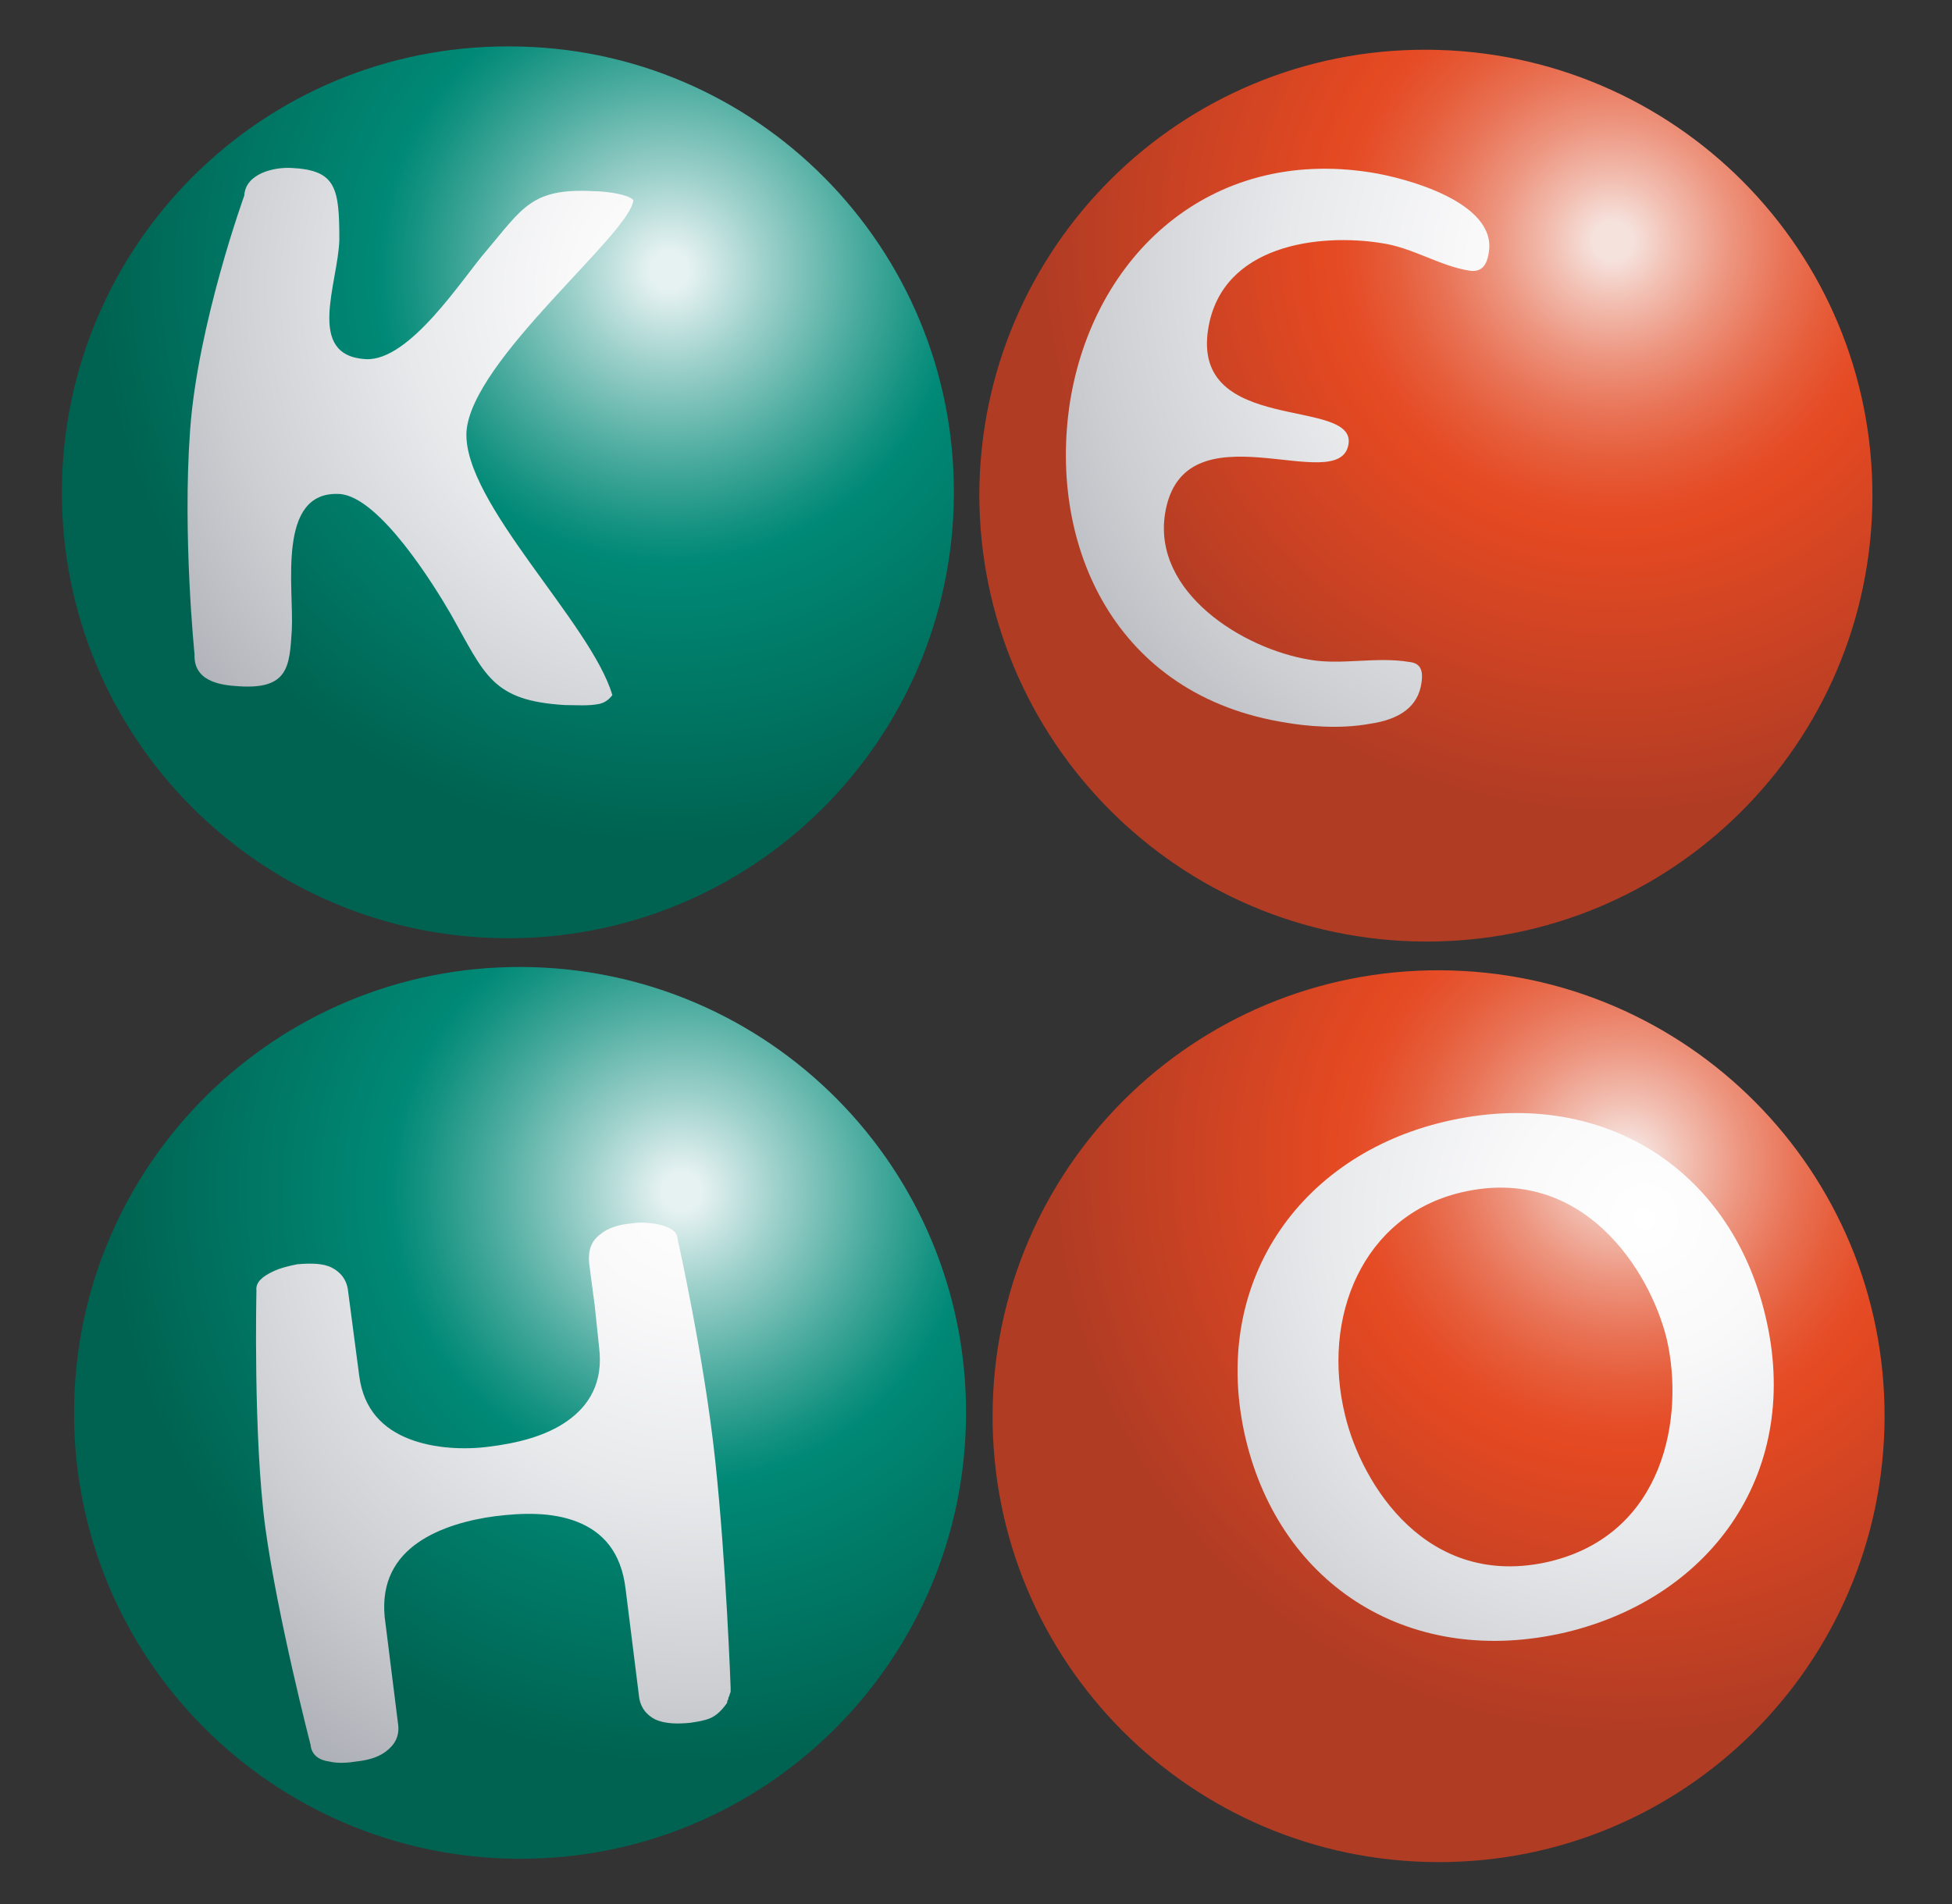
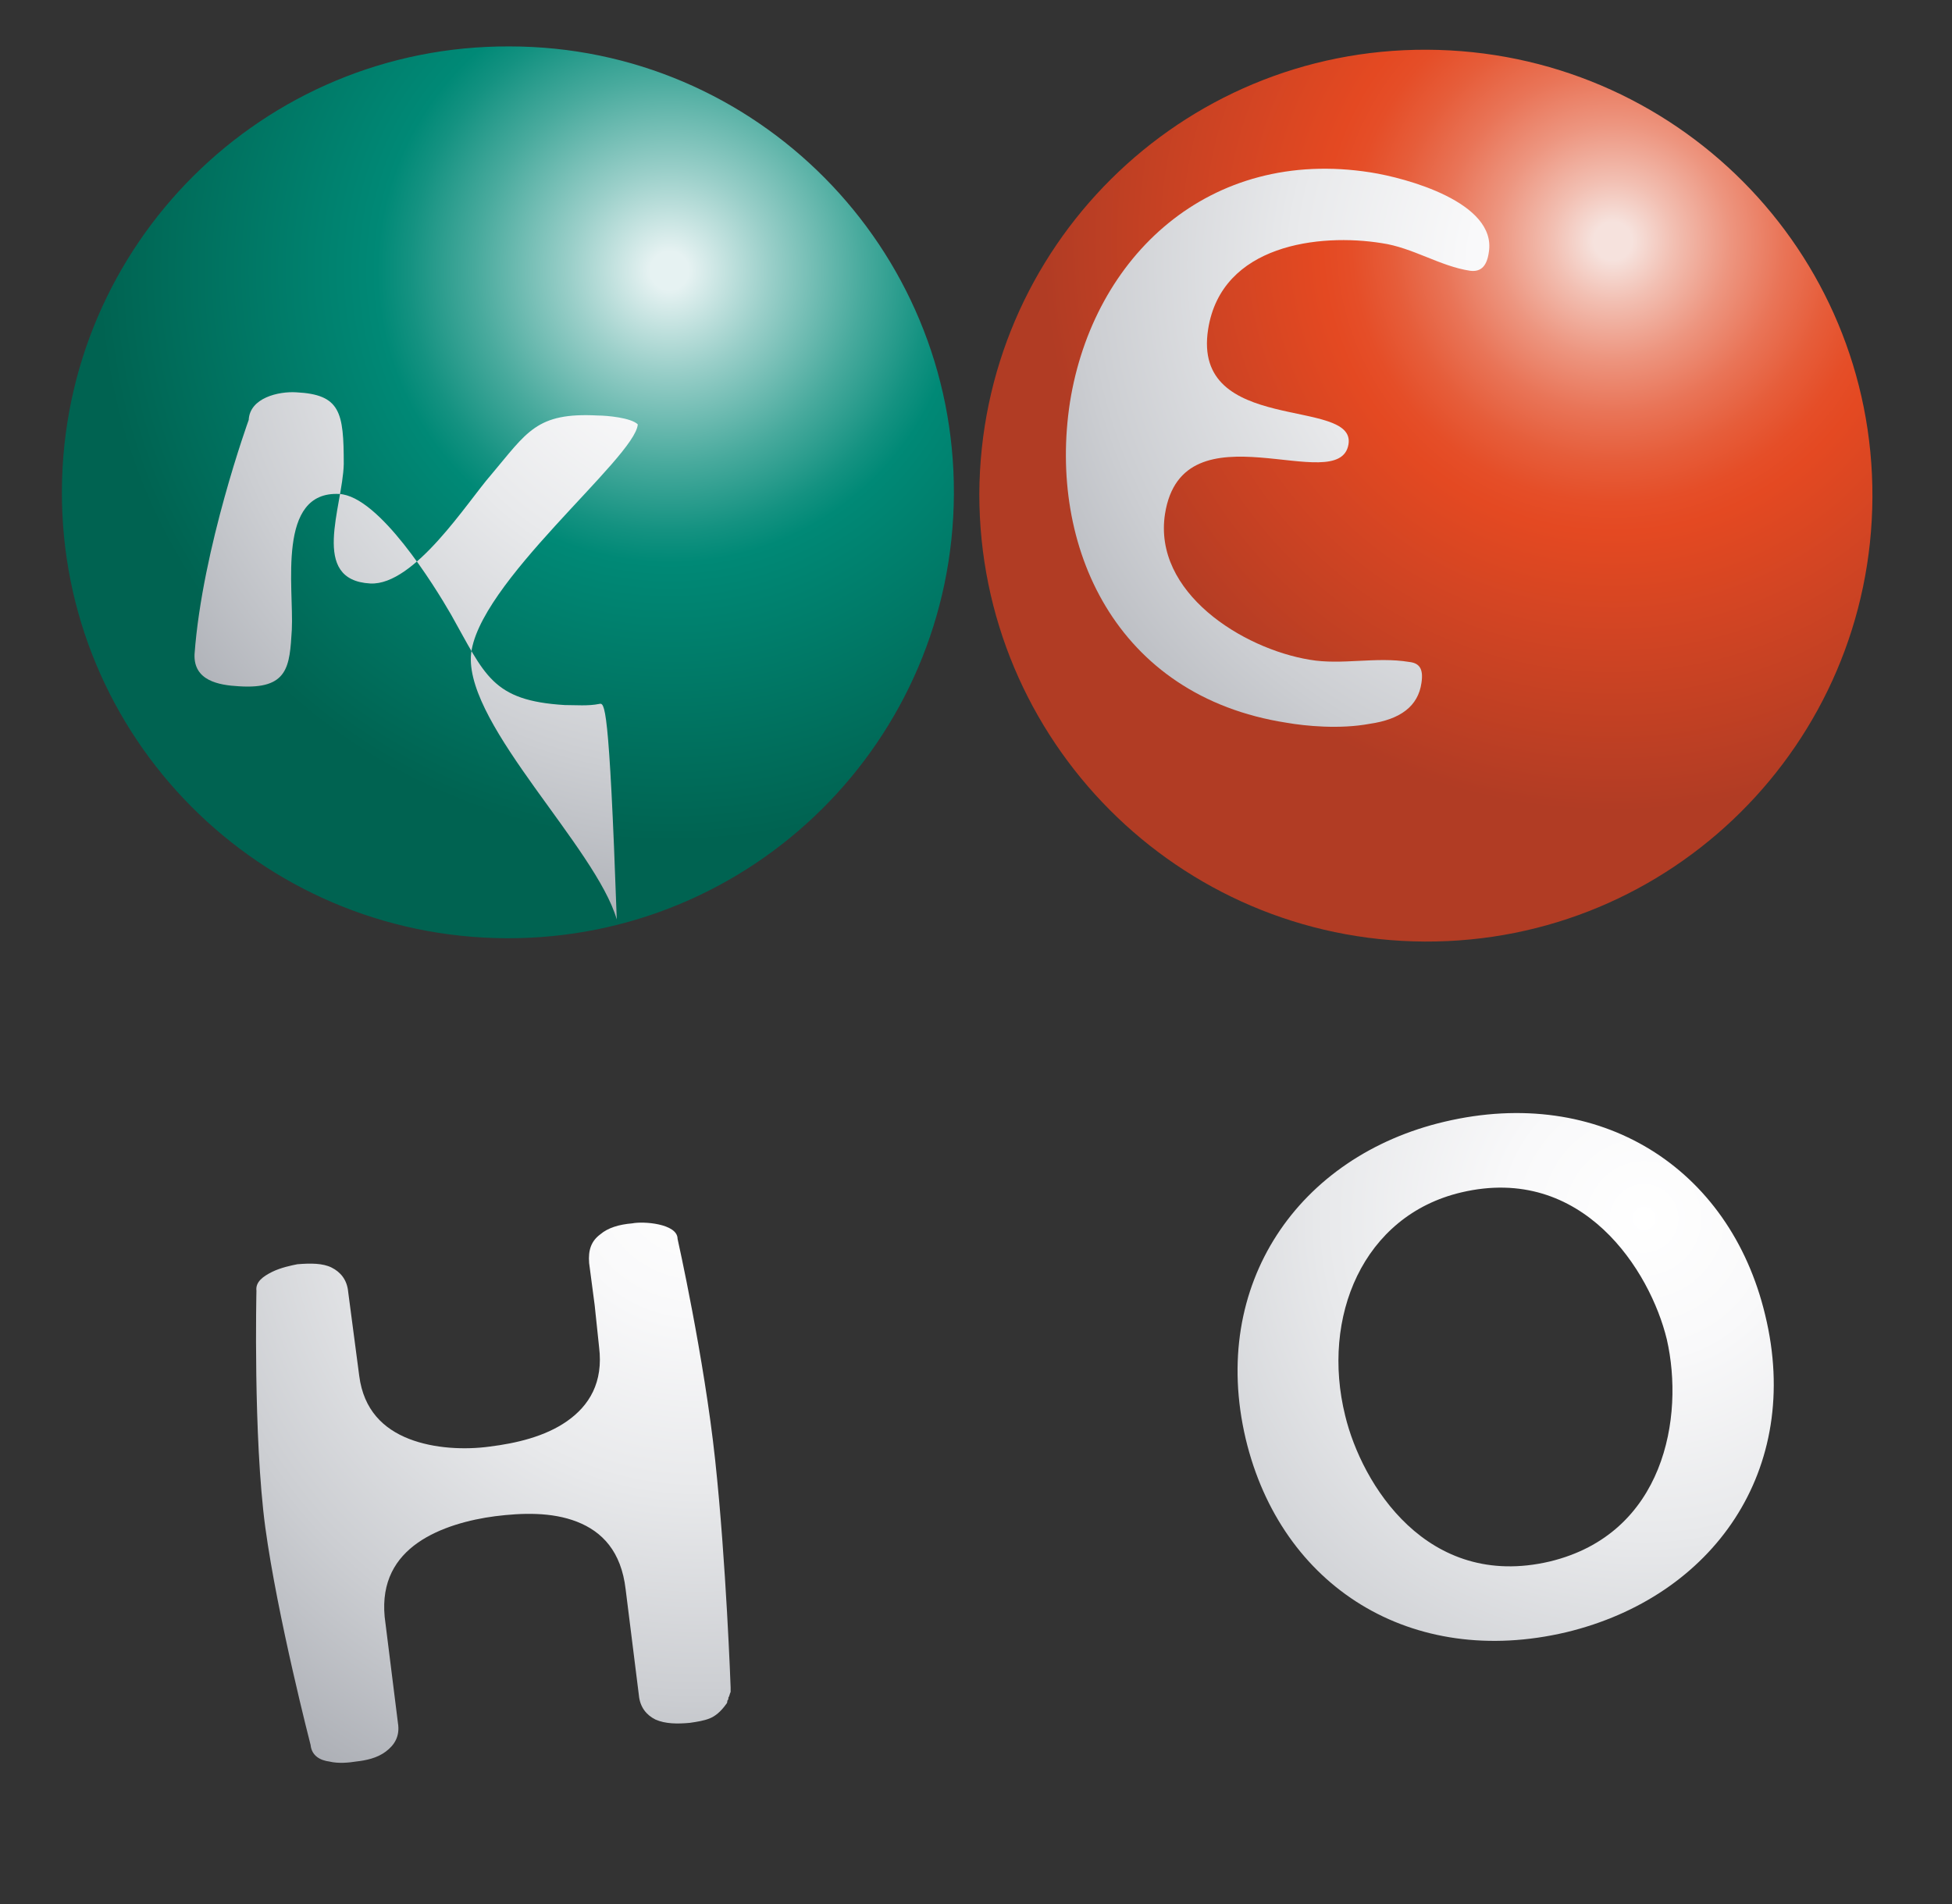
<svg xmlns="http://www.w3.org/2000/svg" version="1.1" id="Layer_2" x="0px" y="0px" viewBox="0 0 176.6 172.3" style="enable-background:new 0 0 176.6 172.3;" xml:space="preserve">
  <rect x="0" y="0" width="176.6" height="172.3" fill="#333333" stroke="none" />
  <style type="text/css">
	.st0{display:none;opacity:0.25;fill:#FFFFFF;}
	.st1{fill:url(#SVGID_1_);}
	.st2{fill:url(#SVGID_2_);}
	.st3{fill:url(#SVGID_3_);}
	.st4{fill:url(#SVGID_4_);}
	.st5{fill:url(#SVGID_5_);}
	.st6{fill:url(#SVGID_6_);}
	.st7{fill:url(#SVGID_7_);}
	.st8{fill:url(#SVGID_8_);}
</style>
  <g>
    <path class="st0" d="M143.3,85.9c17.1-5.9,29.3-22.1,29.4-41.2c0.1-24.2-19.4-43.8-43.6-43.9c-19.4-0.1-35.9,12.5-41.7,29.9   C81.7,13.4,65.4,0.9,46.1,0.8C22,0.7,2.3,20.2,2.2,44.3C2.1,63.9,14.9,80.5,32.6,86.2c-17.1,5.9-29.3,22.1-29.4,41.2   c-0.1,24.2,19.4,43.8,43.6,43.9c19.4,0.1,35.9-12.5,41.7-29.9c5.8,17.3,22.1,29.8,41.3,29.9c24.2,0.1,43.8-19.4,43.9-43.6   C173.8,108.1,161,91.5,143.3,85.9z M88.4,113.7c-4.4-13.2-14.9-23.6-28.2-27.8c12.8-4.4,22.9-14.6,27.2-27.5   c4.4,13.2,14.9,23.6,28.2,27.8C102.8,90.6,92.7,100.8,88.4,113.7z" />
    <radialGradient id="SVGID_1_" cx="60.57" cy="24.499" r="51.712" gradientUnits="userSpaceOnUse">
      <stop offset="3.370700e-02" style="stop-color:#E6F2F2" />
      <stop offset="0.175" style="stop-color:#9ACFC9" />
      <stop offset="0.339" style="stop-color:#48AA9D" />
      <stop offset="0.455" style="stop-color:#149281" />
      <stop offset="0.511" style="stop-color:#008976" />
      <stop offset="1" style="stop-color:#006351" />
    </radialGradient>
    <path class="st1" d="M86.3,44.7C86.2,67,68.1,85,45.8,84.9C23.5,84.8,5.5,66.7,5.6,44.4C5.7,22.1,23.8,4.1,46.1,4.2   C68.4,4.2,86.4,22.4,86.3,44.7z" />
    <radialGradient id="SVGID_2_" cx="145.919" cy="21.823" r="51.616" gradientUnits="userSpaceOnUse">
      <stop offset="3.370700e-02" style="stop-color:#F6E2DD" />
      <stop offset="0.107" style="stop-color:#F2BFB2" />
      <stop offset="0.206" style="stop-color:#ED957F" />
      <stop offset="0.3" style="stop-color:#E97457" />
      <stop offset="0.385" style="stop-color:#E65D3A" />
      <stop offset="0.458" style="stop-color:#E54E28" />
      <stop offset="0.511" style="stop-color:#E44922" />
      <stop offset="1" style="stop-color:#B13C24" />
    </radialGradient>
    <path class="st2" d="M169.4,45c-0.1,22.3-18.2,40.3-40.5,40.2C106.6,85.1,88.6,67,88.6,44.7c0.1-22.3,18.2-40.3,40.5-40.2   C151.5,4.6,169.5,22.7,169.4,45z" />
    <radialGradient id="SVGID_3_" cx="-3631.275" cy="-3891.998" r="89.49" gradientTransform="matrix(0.698 0 0 0.698 2597.739 2742.799)" gradientUnits="userSpaceOnUse">
      <stop offset="0" style="stop-color:#FFFFFF" />
      <stop offset="0.182" style="stop-color:#F9F9FA" />
      <stop offset="0.424" style="stop-color:#E8E9EB" />
      <stop offset="0.7" style="stop-color:#CCCED2" />
      <stop offset="1" style="stop-color:#A6A9B0" />
    </radialGradient>
-     <path class="st3" d="M54.2,63.7c-1,0.2-2.1,0.1-3.1,0.1c-6.6-0.4-7.2-2.7-10.3-8.2c-1.5-2.6-6.5-10.7-10.1-10.9   c-5.7-0.3-4.1,8.5-4.3,12.3c-0.2,3.3-0.3,5.4-4.8,5.1c-1.8-0.1-4.1-0.5-4-2.9c0,0-1.1-10.7-0.4-20.3c0.7-9.6,4.9-21.2,4.9-21.2   c0.1-2,2.7-2.6,4.3-2.5c4,0.2,4.3,1.8,4.3,6.5c-0.1,3.9-3.1,10.5,2.4,10.8c4,0.2,8.8-7.4,10.9-9.8c3.3-3.9,4.1-5.7,9.7-5.4   c0.8,0,3,0.2,3.6,0.8c-0.2,3-14.7,14.5-15.1,21c-0.3,6.4,11.3,17.3,13.2,23.8C55.1,63.3,54.7,63.6,54.2,63.7z" />
+     <path class="st3" d="M54.2,63.7c-1,0.2-2.1,0.1-3.1,0.1c-6.6-0.4-7.2-2.7-10.3-8.2c-1.5-2.6-6.5-10.7-10.1-10.9   c-5.7-0.3-4.1,8.5-4.3,12.3c-0.2,3.3-0.3,5.4-4.8,5.1c-1.8-0.1-4.1-0.5-4-2.9c0.7-9.6,4.9-21.2,4.9-21.2   c0.1-2,2.7-2.6,4.3-2.5c4,0.2,4.3,1.8,4.3,6.5c-0.1,3.9-3.1,10.5,2.4,10.8c4,0.2,8.8-7.4,10.9-9.8c3.3-3.9,4.1-5.7,9.7-5.4   c0.8,0,3,0.2,3.6,0.8c-0.2,3-14.7,14.5-15.1,21c-0.3,6.4,11.3,17.3,13.2,23.8C55.1,63.3,54.7,63.6,54.2,63.7z" />
    <radialGradient id="SVGID_4_" cx="-3513.407" cy="-3895.104" r="96.76" gradientTransform="matrix(0.698 0 0 0.698 2597.739 2742.799)" gradientUnits="userSpaceOnUse">
      <stop offset="0" style="stop-color:#FFFFFF" />
      <stop offset="0.182" style="stop-color:#F9F9FA" />
      <stop offset="0.424" style="stop-color:#E8E9EB" />
      <stop offset="0.7" style="stop-color:#CCCED2" />
      <stop offset="1" style="stop-color:#A6A9B0" />
    </radialGradient>
    <path class="st4" d="M123.9,65.5c-2.7,0.5-5.8,0.2-7.5-0.1c-15.5-2.4-21.6-16-19.6-29c2.1-13.2,12.6-23.1,27.2-20.8   c3.2,0.5,11.4,2.7,10.7,7.2c-0.2,1.5-0.9,1.8-1.7,1.7c-2.7-0.4-5.2-2.1-8-2.5c-5.6-0.9-14.5,0.1-15.7,7.8   c-1.5,9.6,13.4,6.1,12.7,10.4c-0.8,4.9-15-3.8-16.6,6.3c-1.1,7.1,7,12.2,13.1,13.2c2.9,0.5,6-0.3,9,0.2c0.9,0.1,1.3,0.6,1.1,1.9   C128.3,63.9,126.7,65.1,123.9,65.5z" />
    <radialGradient id="SVGID_5_" cx="61.669" cy="107.832" r="51.712" gradientUnits="userSpaceOnUse">
      <stop offset="3.370700e-02" style="stop-color:#E6F2F2" />
      <stop offset="0.175" style="stop-color:#9ACFC9" />
      <stop offset="0.339" style="stop-color:#48AA9D" />
      <stop offset="0.455" style="stop-color:#149281" />
      <stop offset="0.511" style="stop-color:#008976" />
      <stop offset="1" style="stop-color:#006351" />
    </radialGradient>
-     <path class="st5" d="M87.4,128c-0.1,22.3-18.2,40.3-40.5,40.2C24.6,168.1,6.6,150,6.7,127.7c0.1-22.3,18.2-40.3,40.5-40.2   C69.5,87.6,87.5,105.7,87.4,128z" />
    <radialGradient id="SVGID_6_" cx="147.014" cy="105.154" r="51.611" gradientUnits="userSpaceOnUse">
      <stop offset="3.370700e-02" style="stop-color:#F6E2DD" />
      <stop offset="0.107" style="stop-color:#F2BFB2" />
      <stop offset="0.206" style="stop-color:#ED957F" />
      <stop offset="0.3" style="stop-color:#E97457" />
      <stop offset="0.385" style="stop-color:#E65D3A" />
      <stop offset="0.458" style="stop-color:#E54E28" />
      <stop offset="0.511" style="stop-color:#E44922" />
      <stop offset="1" style="stop-color:#B13C24" />
    </radialGradient>
-     <path class="st6" d="M170.5,128.3c-0.1,22.3-18.2,40.3-40.5,40.2c-22.3-0.1-40.3-18.2-40.2-40.5c0.1-22.3,18.2-40.3,40.5-40.2   C152.6,87.9,170.6,106,170.5,128.3z" />
    <radialGradient id="SVGID_7_" cx="-3631.323" cy="-3776.612" r="95.153" gradientTransform="matrix(0.698 0 0 0.698 2597.739 2742.799)" gradientUnits="userSpaceOnUse">
      <stop offset="0" style="stop-color:#FFFFFF" />
      <stop offset="0.182" style="stop-color:#F9F9FA" />
      <stop offset="0.424" style="stop-color:#E8E9EB" />
      <stop offset="0.7" style="stop-color:#CCCED2" />
      <stop offset="1" style="stop-color:#A6A9B0" />
    </radialGradient>
    <path class="st7" d="M65.9,153.6c0,0.1,0,0.2-0.1,0.3c0,0.1,0,0.2-0.1,0.3c-0.5,0.7-1,1.1-1.5,1.3c-0.5,0.2-1.1,0.3-1.8,0.4   c-1.1,0.1-2.2,0.1-3.1-0.3c-0.8-0.4-1.4-1.1-1.5-2.2l-0.6-4.8l-0.6-4.8c-0.4-3.4-2.1-5.2-4.4-6.1c-2.3-0.9-5-0.8-7.4-0.5   c-2.3,0.3-5,1-7,2.4c-2,1.4-3.3,3.5-3,6.7l0.6,4.8l0.6,4.8c0.2,1.2-0.3,2-1.1,2.6c-0.8,0.6-1.8,0.8-2.7,0.9c-0.6,0.1-1.6,0.2-2.4,0   c-0.8-0.1-1.6-0.5-1.7-1.5c0,0-3-11.6-4.1-19.7c-1.1-8.2-0.8-21.4-0.8-21.4c-0.1-0.8,0.6-1.3,1.4-1.7c0.8-0.4,1.8-0.6,2.3-0.7   c1.2-0.1,2.3-0.1,3.1,0.3c0.8,0.4,1.4,1.1,1.5,2.2l0.5,3.8l0.5,3.8c0.4,3.1,2.2,4.8,4.5,5.7c2.3,0.9,5.1,1,7.3,0.7   c2.4-0.3,5-0.9,7-2.3c2-1.4,3.3-3.5,2.9-6.7l-0.4-3.8l-0.5-3.8c-0.1-1.2,0.2-2,1-2.6c0.7-0.6,1.7-0.9,2.9-1   c0.5-0.1,1.5-0.1,2.4,0.1c0.9,0.2,1.7,0.6,1.7,1.3c0,0,2.4,10.7,3.4,20c1,9.3,1.4,20.6,1.4,20.6c0,0.1,0,0.3,0,0.4   C66,153.3,66,153.5,65.9,153.6z" />
    <radialGradient id="SVGID_8_" cx="148.737" cy="110.253" r="68.301" gradientUnits="userSpaceOnUse">
      <stop offset="0" style="stop-color:#FFFFFF" />
      <stop offset="0.182" style="stop-color:#F9F9FA" />
      <stop offset="0.424" style="stop-color:#E8E9EB" />
      <stop offset="0.7" style="stop-color:#CCCED2" />
      <stop offset="1" style="stop-color:#A6A9B0" />
    </radialGradient>
    <path class="st8" d="M141.7,147.7c-14,3.3-25.8-4.1-29-17.5c-3.3-14,4.8-25.6,18-28.7c14-3.3,25.8,4.1,29,17.5   C163.1,133,155,144.5,141.7,147.7 M132.2,107.9c-8.9,2.1-12.7,11.3-10.5,20.2c1.5,6.2,7.4,15.8,18.5,13.2   c10.4-2.5,12.2-13.1,10.6-20.1C149.3,115,143.2,105.3,132.2,107.9z" />
  </g>
</svg>